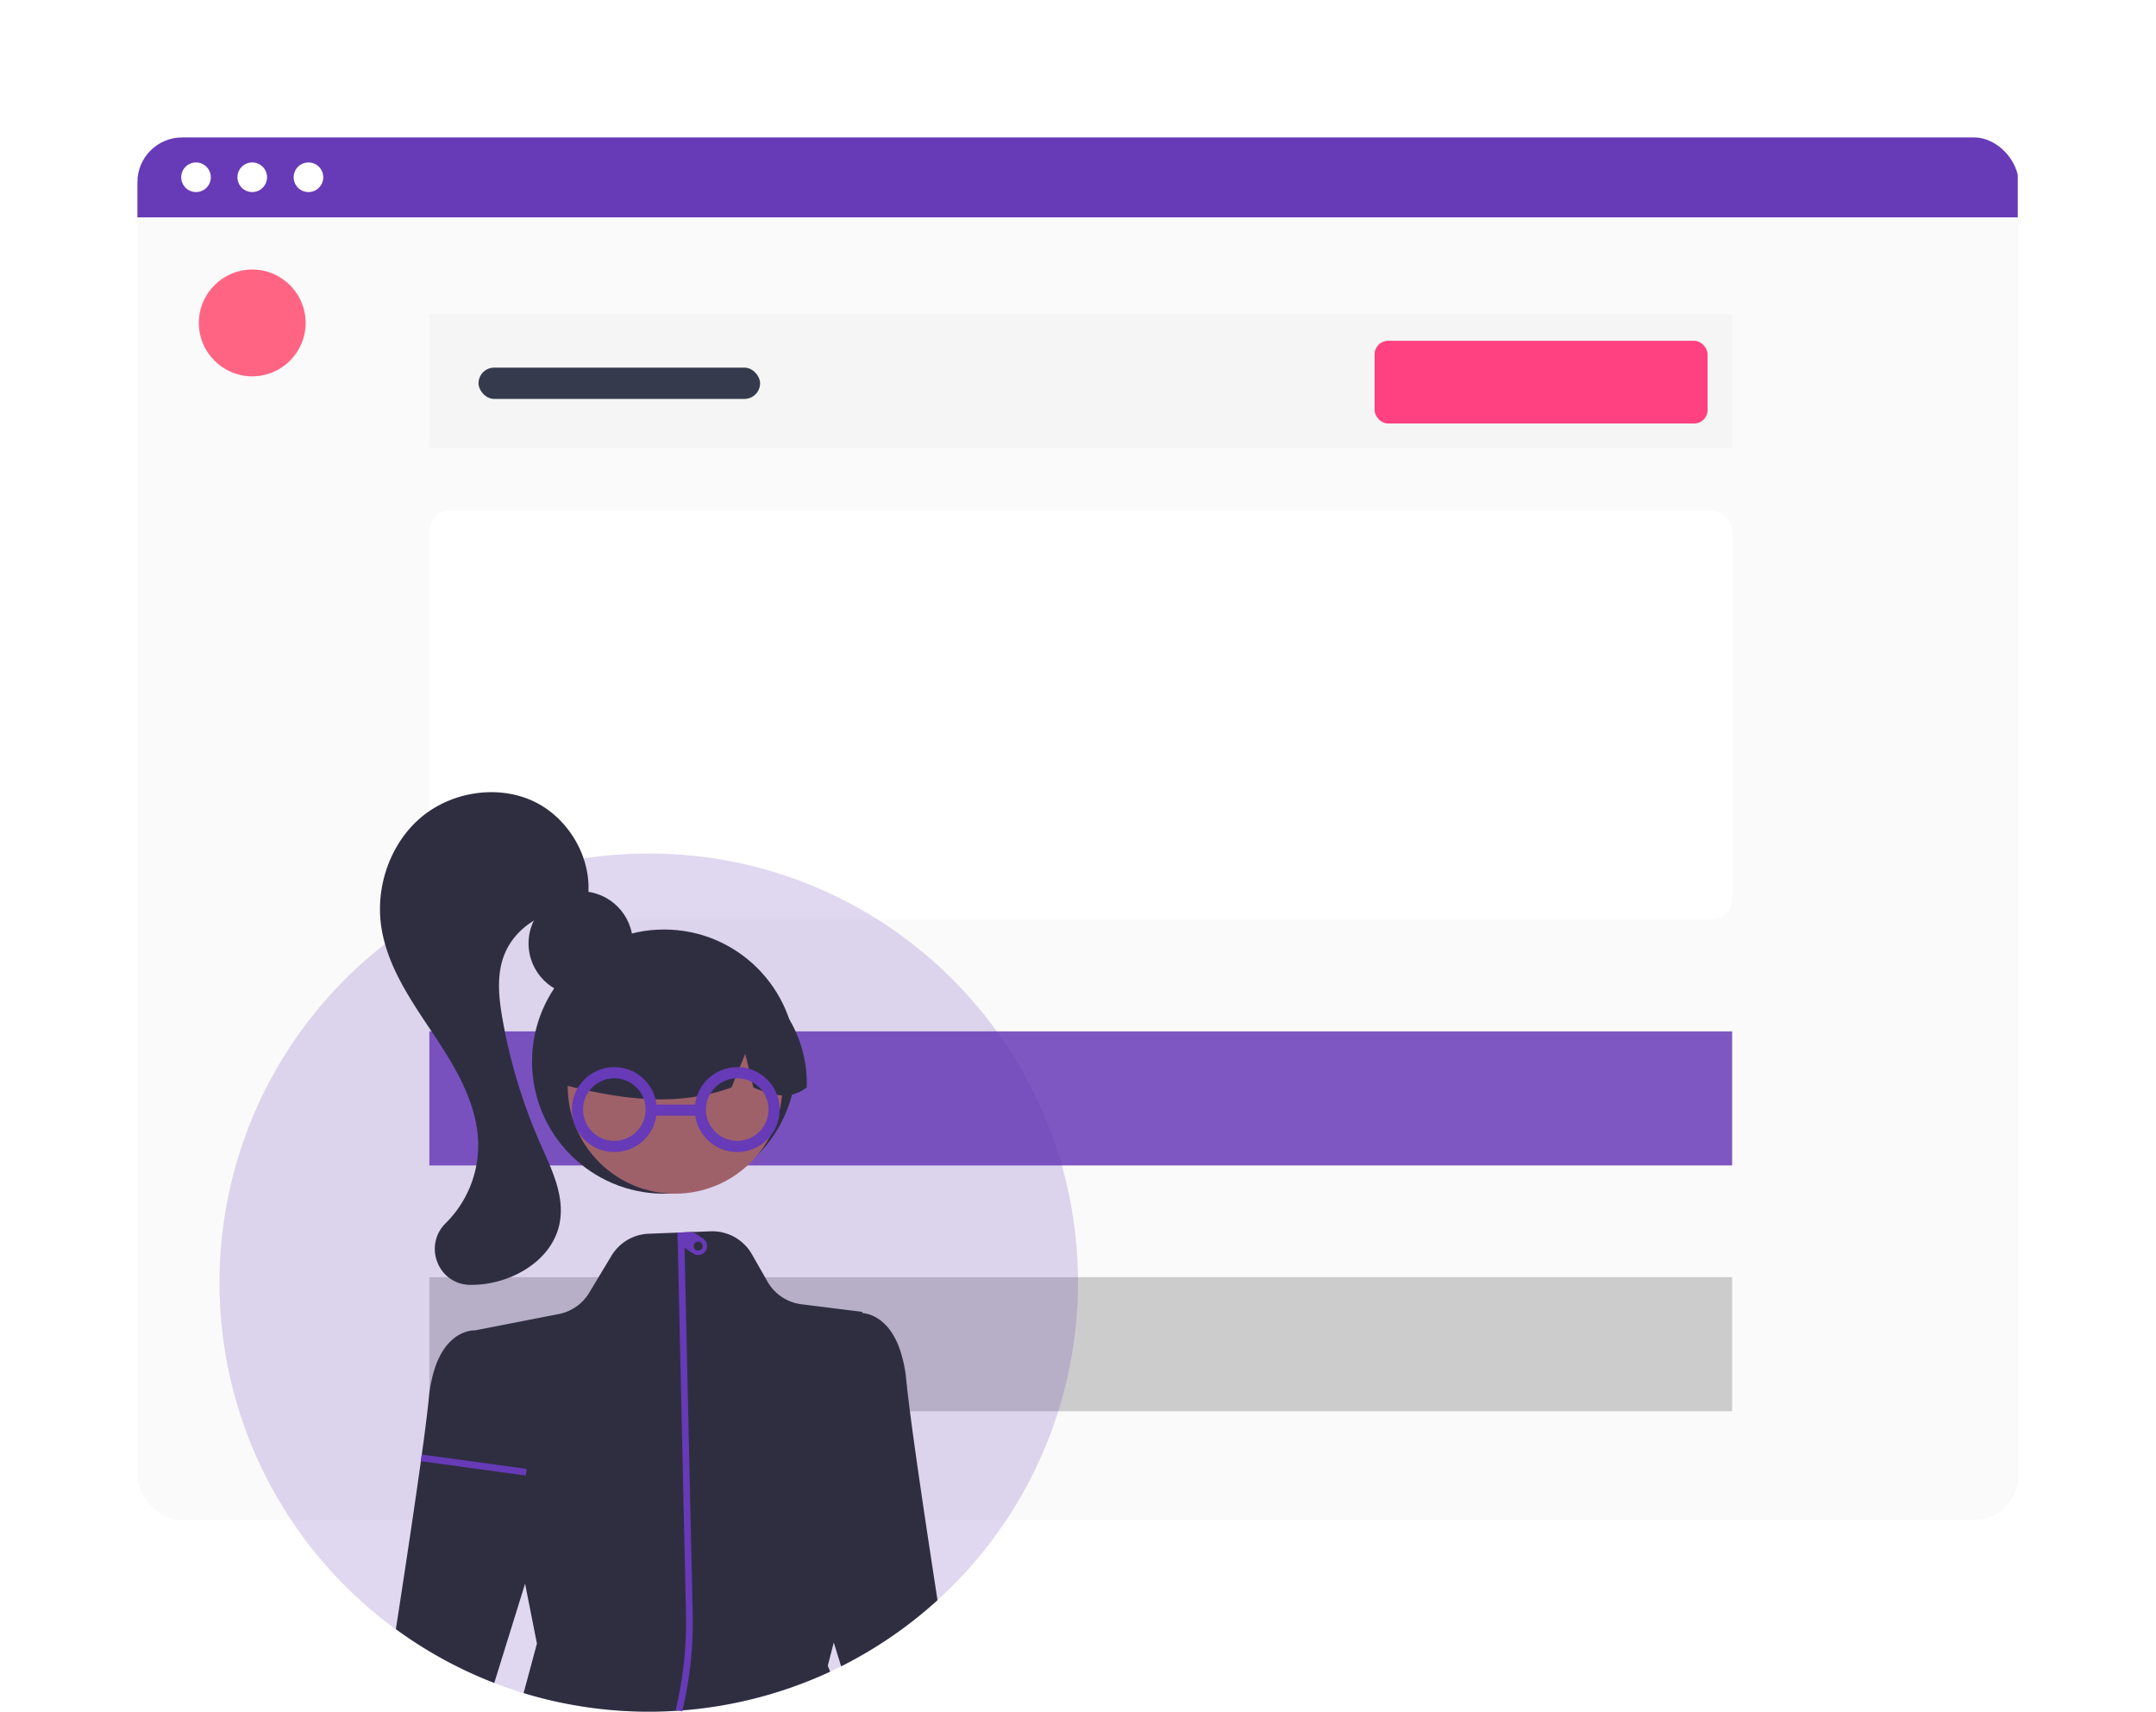
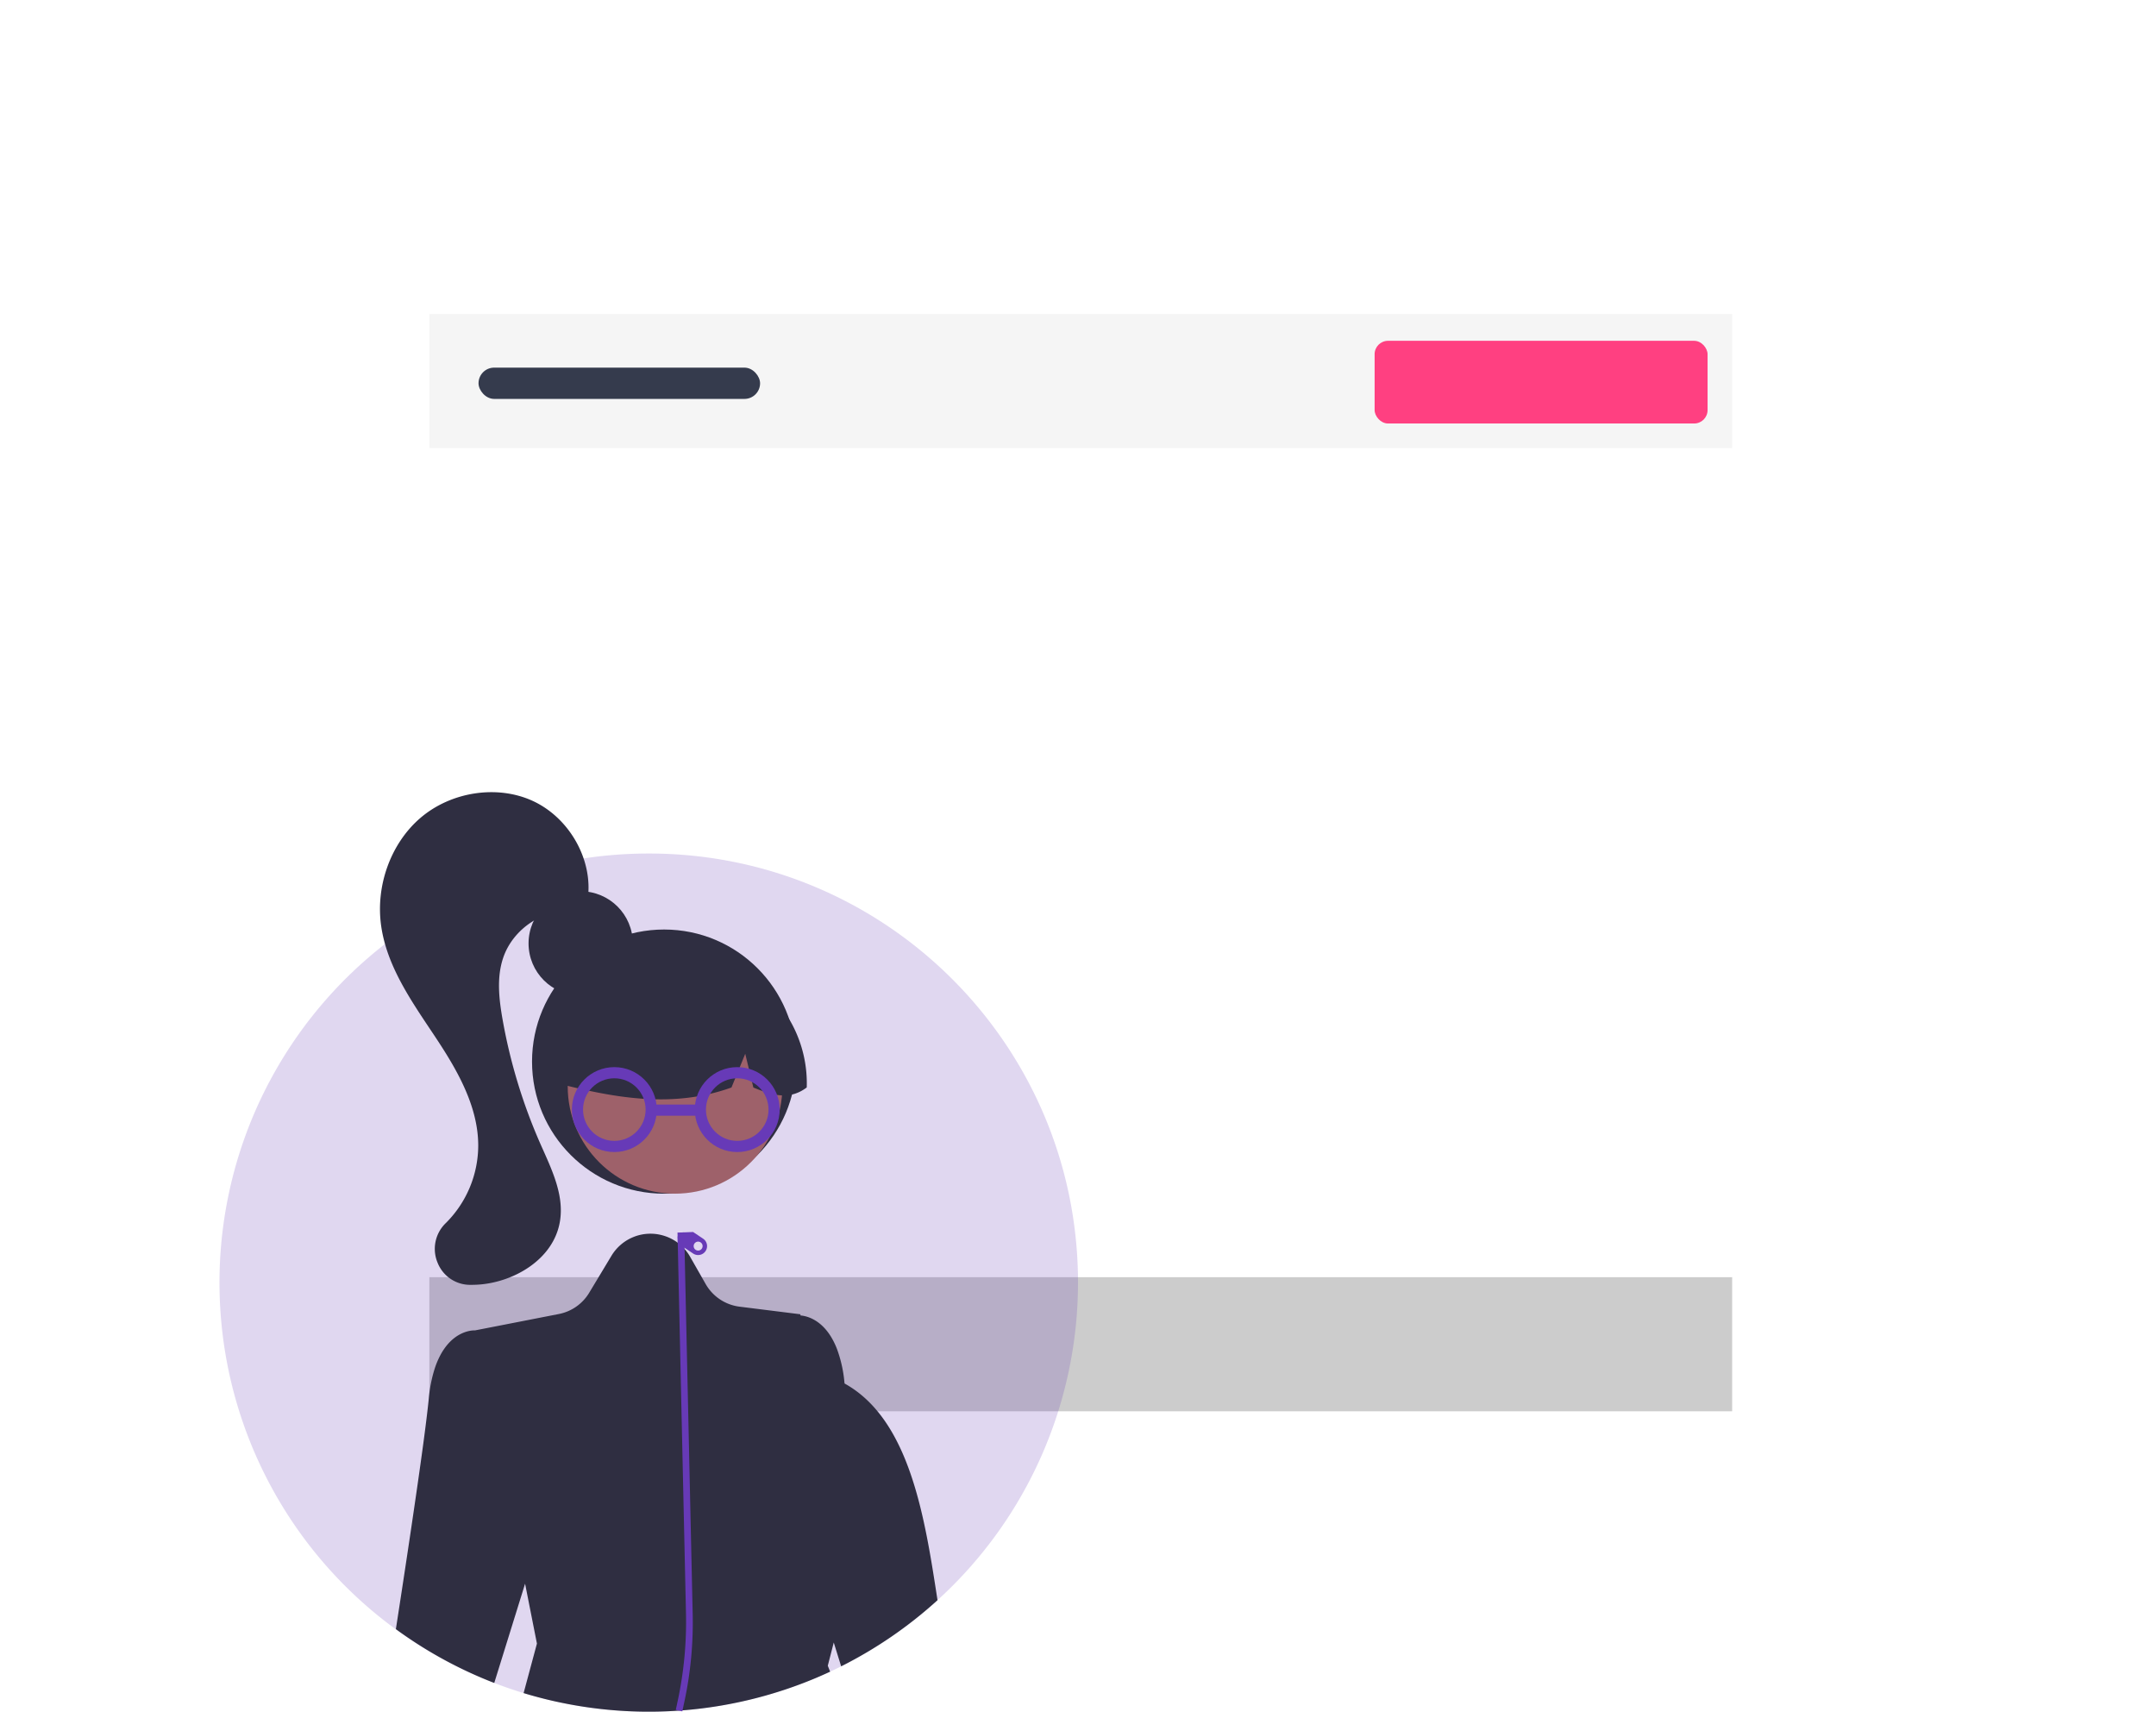
<svg xmlns="http://www.w3.org/2000/svg" width="964.811" height="765.923" viewBox="0 0 964.811 765.923">
  <defs>
    <filter id="Rectangle_62" x="0" y="0" width="964.811" height="741.667" filterUnits="userSpaceOnUse">
      <feOffset input="SourceAlpha" />
      <feGaussianBlur stdDeviation="20.5" result="blur" />
      <feFlood />
      <feComposite operator="in" in2="blur" />
      <feComposite in="SourceGraphic" />
    </filter>
    <clipPath id="clip-path">
-       <rect id="Rectangle_62-2" data-name="Rectangle 62" width="841.811" height="618.667" rx="20" transform="translate(0.359)" fill="#fff" />
-     </clipPath>
+       </clipPath>
  </defs>
  <g id="Group_1" data-name="Group 1" transform="translate(-184.859 -87.5)">
    <g id="undraw_website_setup_re_d4y9" transform="translate(246 149)">
      <g transform="matrix(1, 0, 0, 1, -61.14, -61.5)" filter="url(#Rectangle_62)">
-         <rect id="Rectangle_62-3" data-name="Rectangle 62" width="841.811" height="618.667" rx="20" transform="translate(61.5 61.5)" fill="#fff" />
-       </g>
+         </g>
      <g id="Mask_Group_1" data-name="Mask Group 1" clip-path="url(#clip-path)">
        <g id="background">
          <rect id="Rectangle_62-4" data-name="Rectangle 62" width="841.811" height="618.667" rx="20" transform="translate(0.359)" fill="#fff" />
          <rect id="Rectangle_75" data-name="Rectangle 75" width="842.17" height="582.904" transform="translate(0 35.763)" fill="#fafafa" />
          <rect id="Rectangle_80" data-name="Rectangle 80" width="841.811" height="35.763" fill="#673ab7" />
        </g>
        <g id="top-buttons">
          <circle id="Ellipse_90" data-name="Ellipse 90" cx="6.628" cy="6.628" r="6.628" transform="translate(19.948 11.187)" fill="#fff" />
          <circle id="Ellipse_91" data-name="Ellipse 91" cx="6.628" cy="6.628" r="6.628" transform="translate(45.107 11.187)" fill="#fff" />
          <circle id="Ellipse_92" data-name="Ellipse 92" cx="6.628" cy="6.628" r="6.628" transform="translate(70.268 11.187)" fill="#fff" />
        </g>
        <circle id="Ellipse_1" data-name="Ellipse 1" cx="23.894" cy="23.894" r="23.894" transform="translate(27.842 59.106)" fill="#ff6583" />
      </g>
    </g>
    <rect id="Rectangle_5" data-name="Rectangle 5" width="583" height="60" transform="translate(377 228)" fill="#f5f5f5" />
-     <rect id="Rectangle_9" data-name="Rectangle 9" width="583" height="60" transform="translate(377 549)" fill="#7e57c2" />
    <rect id="Rectangle_10" data-name="Rectangle 10" width="583" height="60" transform="translate(377 659)" fill="#ccc" />
    <rect id="Rectangle_6" data-name="Rectangle 6" width="149" height="37" rx="6" transform="translate(800 240)" fill="#ff4081" />
    <rect id="Rectangle_7" data-name="Rectangle 7" width="126" height="14" rx="7" transform="translate(399 252)" fill="#353b4d" />
    <rect id="Rectangle_8" data-name="Rectangle 8" width="583" height="183" rx="9" transform="translate(377 316)" fill="#fff" />
    <g id="undraw_about_me_re_82bv" transform="translate(70.597 238.688)">
      <path id="Path_33" data-name="Path 33" d="M792,565.367a192.184,192.184,0,0,1-105.99,171.7q-2.445,1.23-4.94,2.39a192.754,192.754,0,0,1-137.16,9.59q-6.675-2.04-13.14-4.54A191.99,191.99,0,0,1,600,373.367C706.037,373.367,792,459.327,792,565.367Z" transform="translate(-195.329 -142.633)" fill="#673ab7" opacity="0.2" />
      <circle id="Ellipse_20" data-name="Ellipse 20" cx="23.33" cy="23.33" r="23.33" transform="translate(350.791 247.629)" fill="#2f2e41" />
      <circle id="Ellipse_21" data-name="Ellipse 21" cx="59.104" cy="59.104" r="59.104" transform="translate(352.345 264.738)" fill="#2f2e41" />
      <circle id="Ellipse_22" data-name="Ellipse 22" cx="48.028" cy="48.028" r="48.028" transform="translate(368.312 286.874)" fill="#9e616a" />
      <path id="Path_65" data-name="Path 65" d="M644.285,428.577a55.015,55.015,0,0,0-83.642,48.014c24.473,6.144,50.183,10.847,76.282,1.47l6.163-15.084,3.634,15.1c7.948,3.249,15.916,6,23.885-.031A56.174,56.174,0,0,0,644.285,428.577Z" transform="translate(-195.329 -142.633)" fill="#2f2e41" />
      <path id="Path_66" data-name="Path 66" d="M520.191,566.367h-.063a15.66,15.66,0,0,1-14.71-9.889,16,16,0,0,1,3.652-17.733l.27-.268A49.1,49.1,0,0,0,523.6,504.056c.011-18.219-10.187-35.057-19.748-49.409l-1.762-2.64c-9.528-14.253-19.38-28.991-21.888-45.969-2.663-18.031,4.165-37.062,17.394-48.486,13.732-11.856,34.433-15.043,50.343-7.749,16.49,7.561,27.1,26.4,24.674,43.814l-.025.181-5.795,5.213-.213-.016c-13.722-1.058-27.39,7.983-31.806,21.011-2.974,8.77-1.9,18.379-.307,27.457A242.679,242.679,0,0,0,551.427,503.3q.6,1.361,1.215,2.732c4.593,10.284,9.342,20.918,7.523,31.933-2.875,17.407-21.351,27.594-37.276,28.34Q521.537,566.368,520.191,566.367Z" transform="translate(-195.329 -142.633)" fill="#2f2e41" />
-       <path id="Path_67" data-name="Path 67" d="M729.127,707.467a192.588,192.588,0,0,1-43.12,29.6l-3.31-10.66-2.67,10.39,1.04,2.66c-1.15.54-2.31,1.06-3.47,1.57q-1.485.66-2.97,1.29a192.837,192.837,0,0,1-114.76,10.84c-1.01-.21-2.01-.43-3.01-.66-4.37-1-8.69-2.16-12.95-3.45l5.96-22.16-5.3-26.79-13.8,44.41a191.757,191.757,0,0,1-44.02-24.08c4.24-27.41,9.21-60.31,12.28-83.08,1.11-8.32,1.97-15.28,2.45-20.14a61.935,61.935,0,0,1,2.66-13.41,36.553,36.553,0,0,1,2.59-6.1c.22-.43.46-.84.7-1.24s.47-.76.72-1.12c6.14-9.15,14.02-8.59,14.02-8.59l23.52-4.59,7.35-1.44,2.99-.58,3.66-.72a20.377,20.377,0,0,0,13.55-9.48l9.99-16.59a20.453,20.453,0,0,1,8.96-8.01c.45-.2.91-.39,1.37-.57a20.2,20.2,0,0,1,6.34-1.27l14.14-.55,5.72-.23,7.81-.3a20.011,20.011,0,0,1,5.48.54h.01c.63.15,1.23.32,1.84.53a20.355,20.355,0,0,1,11.17,9.2l6.98,12.24a20.387,20.387,0,0,0,15.19,10.13l2.68.33,3.01.38,7.61.95,13.9,1.74.03.53c2.66.21,10.24,1.77,15.32,12.6.34.71.66,1.47.97,2.26a57.825,57.825,0,0,1,3.37,14.92c.03.22.05.44.07.66C716.9,626.757,723.487,670.947,729.127,707.467Z" transform="translate(-195.329 -142.633)" fill="#2f2e41" />
+       <path id="Path_67" data-name="Path 67" d="M729.127,707.467a192.588,192.588,0,0,1-43.12,29.6l-3.31-10.66-2.67,10.39,1.04,2.66c-1.15.54-2.31,1.06-3.47,1.57q-1.485.66-2.97,1.29a192.837,192.837,0,0,1-114.76,10.84c-1.01-.21-2.01-.43-3.01-.66-4.37-1-8.69-2.16-12.95-3.45l5.96-22.16-5.3-26.79-13.8,44.41a191.757,191.757,0,0,1-44.02-24.08c4.24-27.41,9.21-60.31,12.28-83.08,1.11-8.32,1.97-15.28,2.45-20.14a61.935,61.935,0,0,1,2.66-13.41,36.553,36.553,0,0,1,2.59-6.1c.22-.43.46-.84.7-1.24s.47-.76.72-1.12c6.14-9.15,14.02-8.59,14.02-8.59l23.52-4.59,7.35-1.44,2.99-.58,3.66-.72a20.377,20.377,0,0,0,13.55-9.48l9.99-16.59a20.453,20.453,0,0,1,8.96-8.01c.45-.2.91-.39,1.37-.57a20.2,20.2,0,0,1,6.34-1.27a20.011,20.011,0,0,1,5.48.54h.01c.63.15,1.23.32,1.84.53a20.355,20.355,0,0,1,11.17,9.2l6.98,12.24a20.387,20.387,0,0,0,15.19,10.13l2.68.33,3.01.38,7.61.95,13.9,1.74.03.53c2.66.21,10.24,1.77,15.32,12.6.34.71.66,1.47.97,2.26a57.825,57.825,0,0,1,3.37,14.92c.03.22.05.44.07.66C716.9,626.757,723.487,670.947,729.127,707.467Z" transform="translate(-195.329 -142.633)" fill="#2f2e41" />
      <path id="Path_68" data-name="Path 68" d="M615.876,752.787l-.949,4.43-2.93-.63.871-4.063a168.289,168.289,0,0,0,3.7-39.028l-3.682-165.739-.07-2.98-.04-1.81,1.52-.03,1.48-.03.15,6.88,3.642,164.007A168.289,168.289,0,0,1,615.876,752.787Z" transform="translate(-195.329 -142.633)" fill="#673ab7" />
-       <path id="Path_69" data-name="Path 69" d="M303.018,499.674l42.18,5.76,2.95.4,1.8.25-.21,1.5-.21,1.47-6.82-.93-40.1-5.48Z" fill="#673ab7" />
      <path id="Path_70" data-name="Path 70" d="M624.227,545.707l-4.47-2.99-5.46.22-.26.01-1.22,1.83.07,2.98,3.04,2.03,3.85,2.57a4,4,0,0,0,4.45-6.65Zm-.56,4.44a2,2,0,1,1-.55-2.78A2,2,0,0,1,623.667,550.147Z" transform="translate(-195.329 -142.633)" fill="#673ab7" />
      <g id="Group_2" data-name="Group 2" transform="translate(-912.825 58.312)">
        <g id="Ellipse_23" data-name="Ellipse 23" transform="translate(1283 268)" fill="none" stroke="#673ab7" stroke-width="5">
-           <circle cx="19" cy="19" r="19" stroke="none" />
          <circle cx="19" cy="19" r="16.5" fill="none" />
        </g>
        <g id="Ellipse_24" data-name="Ellipse 24" transform="translate(1338 268)" fill="none" stroke="#673ab7" stroke-width="5">
          <circle cx="19" cy="19" r="19" stroke="none" />
          <circle cx="19" cy="19" r="16.5" fill="none" />
        </g>
        <path id="Path_71" data-name="Path 71" d="M-2.833,0H15.088" transform="translate(1323.59 287.249)" fill="none" stroke="#673ab7" stroke-width="5" />
      </g>
    </g>
  </g>
</svg>